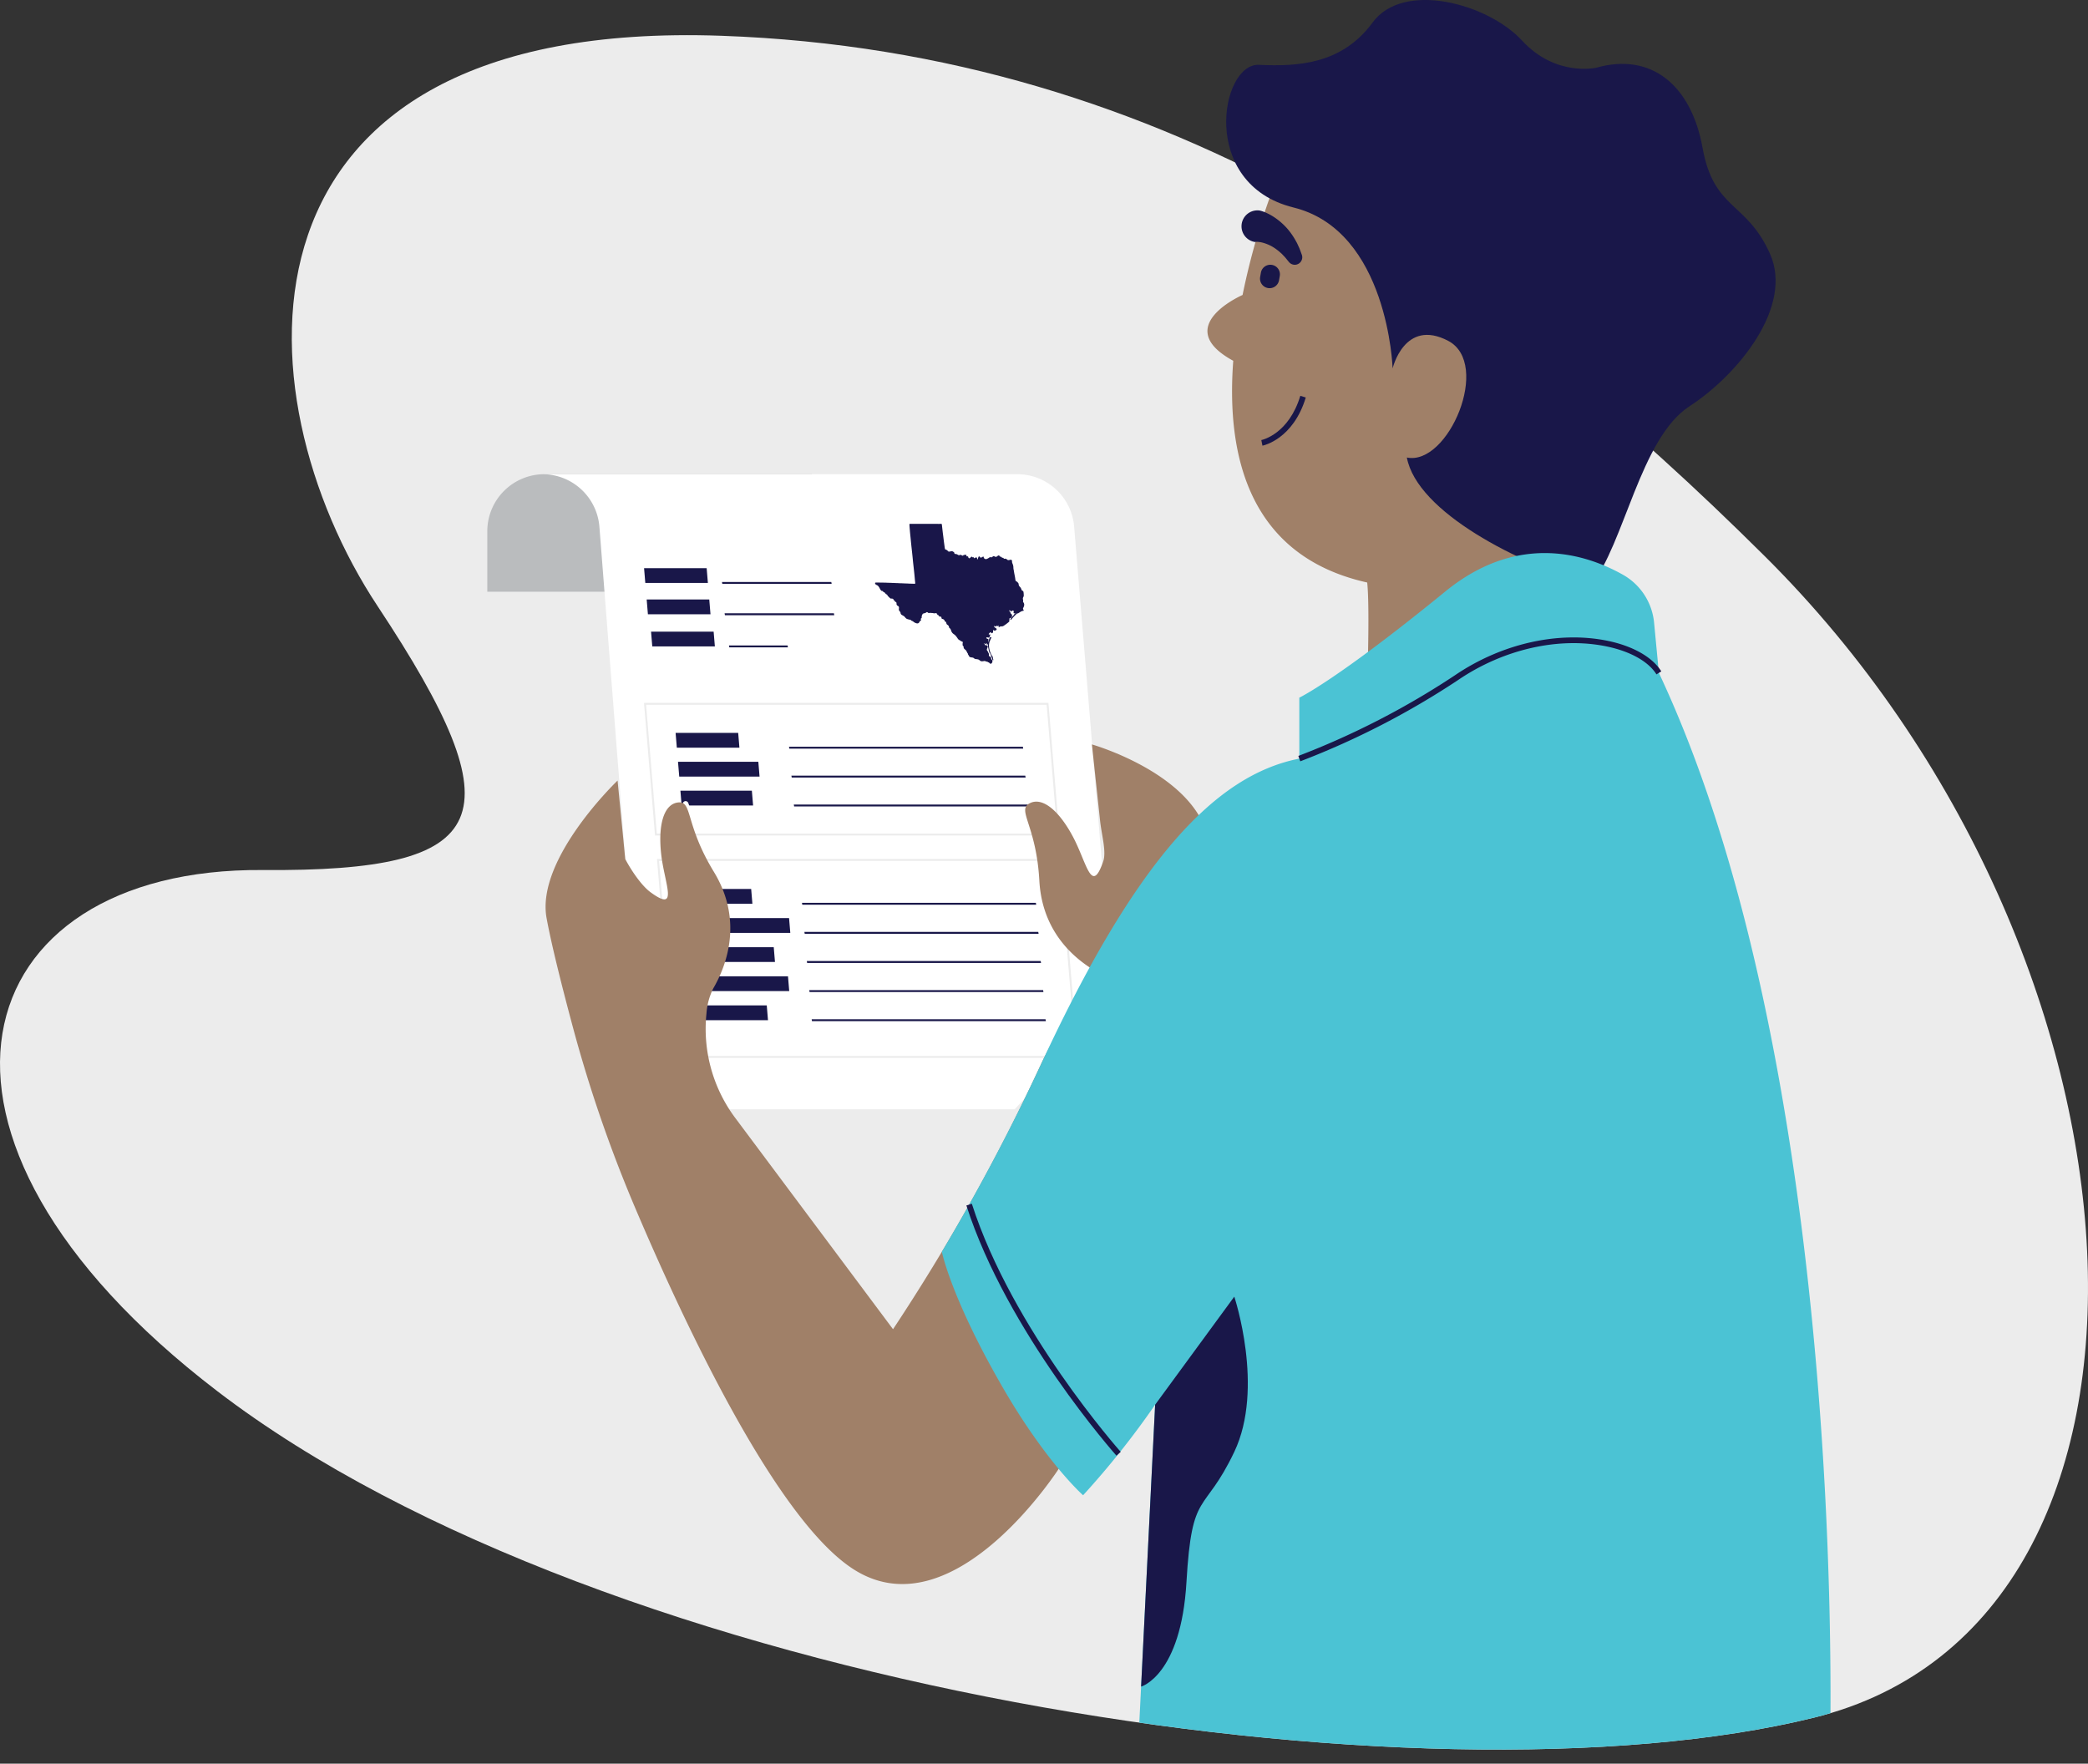
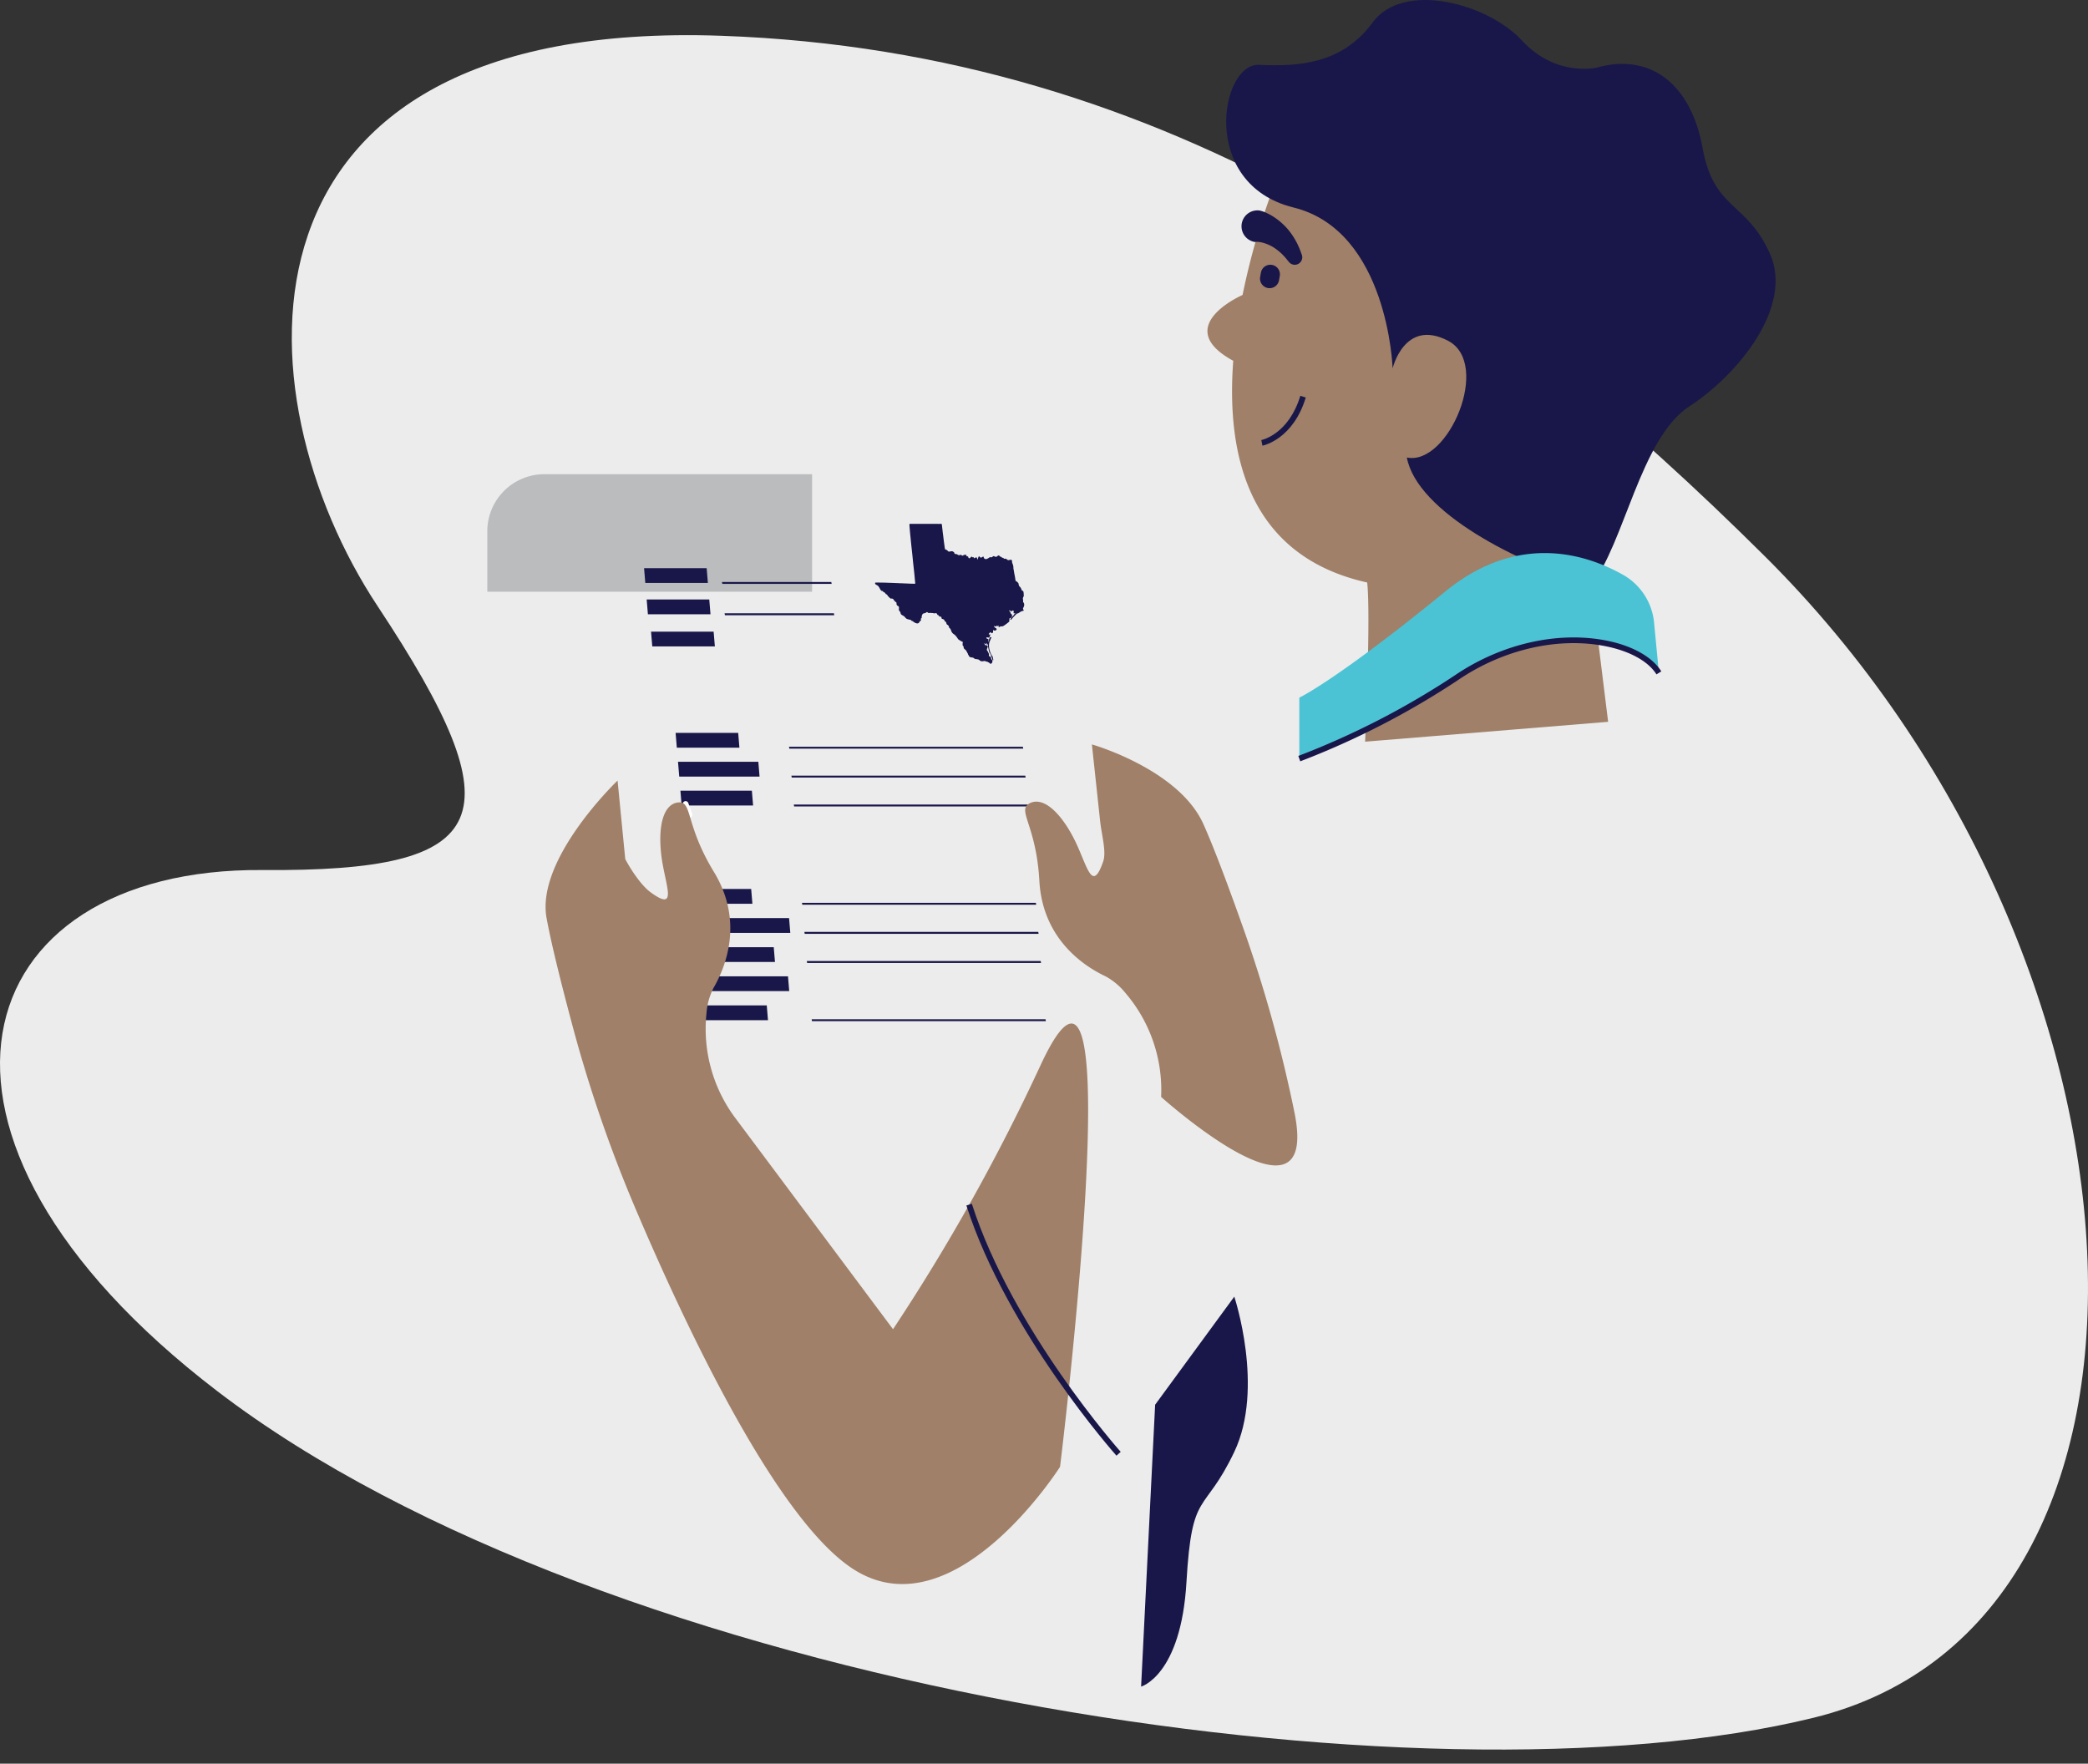
<svg xmlns="http://www.w3.org/2000/svg" width="578.824" height="488.898" viewBox="0 0 578.824 488.898">
  <rect x="0" y="0" width="578.824" height="488.898" fill="#333333" stroke="none" />
  <defs>
    <clipPath id="b3122ce3-a7ce-47b2-906f-2b70c3e23fa2">
      <path d="M489.148,154.112C415.16,80.648,325.438,14.364,200.021,9.919,60.288,4.968,65.805,109.308,104.691,168.05s32.531,73.631-31.894,73.126c-82.428-.646-105.722,73.205-12.508,144.498,107.856,82.492,334.155,117.153,442.565,90.47C611.263,449.461,600.946,265.117,489.148,154.112Z" fill="none" />
    </clipPath>
  </defs>
  <g id="ff3faa8f-b939-46f8-a02f-999ce9314585" data-name="Layer 2">
    <g id="bdb355a6-3ed9-4589-87d3-815bb6dc689c" data-name="texas">
      <path d="M489.148,154.112C415.16,80.648,325.438,14.364,200.021,9.919,60.288,4.968,65.805,109.308,104.691,168.05s32.531,73.631-31.894,73.126c-82.428-.646-105.722,73.205-12.508,144.498,107.856,82.492,334.155,117.153,442.565,90.47C611.263,449.461,600.946,265.117,489.148,154.112Z" fill="#ececec" />
      <path d="M135.085,131.451H225.126a0,0,0,0,1,0,0v16.756a15.828,15.828,0,0,1-15.828,15.828H135.085a0,0,0,0,1,0,0V131.451A0,0,0,0,1,135.085,131.451Z" transform="translate(360.211 295.485) rotate(-180)" fill="#babcbe" />
-       <path d="M166.161,145.974a15.827,15.827,0,0,0-15.774-14.523H281.99a15.828,15.828,0,0,1,15.774,14.523l10.877,131.55L281.286,307.503H178.787Z" fill="#fff" />
      <polygon points="196.237 161.594 178.887 161.594 178.546 157.496 195.896 157.496 196.237 161.594" fill="#191749" />
      <polygon points="230.543 161.86 200.236 161.86 200.145 161.327 230.452 161.327 230.543 161.86" fill="#191749" />
      <polygon points="196.959 170.277 179.609 170.277 179.269 166.178 196.618 166.178 196.959 170.277" fill="#191749" />
      <polygon points="231.265 170.543 200.958 170.543 200.867 170.01 231.174 170.01 231.265 170.543" fill="#191749" />
      <polygon points="198.171 179.191 180.821 179.191 180.48 175.093 197.83 175.093 198.171 179.191" fill="#191749" />
-       <polygon points="218.421 179.458 202.17 179.458 202.079 178.924 218.33 178.924 218.421 179.458" fill="#191749" />
      <path d="M293.695,231.611H181.584l-.025-.29-3.033-36.48H290.638l.025.29Zm-111.621-.533H293.116l-2.969-35.704H179.105Z" fill="#ececec" />
      <path d="M298.821,293.253H186.709l-.025-.29-4.561-54.857H294.235l.025.29Zm-111.622-.533H298.241L293.745,238.639H182.703Z" fill="#ececec" />
      <polygon points="204.978 207.264 187.628 207.264 187.287 203.166 204.637 203.166 204.978 207.264" fill="#191749" />
      <polygon points="283.647 207.531 218.812 207.531 218.721 206.998 283.556 206.998 283.647 207.531" fill="#191749" />
      <polygon points="210.562 215.275 188.294 215.275 187.953 211.177 210.221 211.177 210.562 215.275" fill="#191749" />
      <polygon points="284.313 215.542 219.479 215.542 219.388 215.009 284.222 215.009 284.313 215.542" fill="#191749" />
      <polygon points="208.769 223.286 188.96 223.286 188.62 219.188 208.428 219.188 208.769 223.286" fill="#191749" />
      <polygon points="284.98 223.553 220.144 223.553 220.053 223.02 284.889 223.02 284.98 223.553" fill="#191749" />
      <polygon points="208.576 250.529 191.226 250.529 190.885 246.431 208.235 246.431 208.576 250.529" fill="#191749" />
      <polygon points="287.245 250.796 222.409 250.796 222.318 250.263 287.154 250.263 287.245 250.796" fill="#191749" />
      <polygon points="219.082 258.598 191.897 258.598 191.556 254.499 218.741 254.499 219.082 258.598" fill="#191749" />
      <polygon points="287.915 258.864 223.08 258.864 222.989 258.331 287.824 258.331 287.915 258.864" fill="#191749" />
      <polygon points="214.835 266.666 192.568 266.666 192.227 262.568 214.494 262.568 214.835 266.666" fill="#191749" />
      <polygon points="288.586 266.933 223.751 266.933 223.66 266.4 288.495 266.4 288.586 266.933" fill="#191749" />
      <polygon points="218.785 274.735 193.238 274.735 192.898 270.636 218.444 270.636 218.785 274.735" fill="#191749" />
-       <polygon points="289.257 275.001 224.422 275.001 224.331 274.468 289.166 274.468 289.257 275.001" fill="#191749" />
      <polygon points="212.898 282.803 193.909 282.803 193.569 278.705 212.558 278.705 212.898 282.803" fill="#191749" />
      <polygon points="289.928 283.07 225.094 283.07 225.003 282.537 289.837 282.537 289.928 283.07" fill="#191749" />
      <path d="M302.69,206.359l2.296,21.393c.463,4,1.763,8.388.822,11.092-3.235,9.307-4.503.434-8.311-6.781-3.808-7.215-8.476-11.278-12.083-9.374-3.607,1.904,1.853,5.984,2.71,21.457s11.39,23.229,18.451,26.551a18.4,18.4,0,0,1,5.449,4.612,41.276,41.276,0,0,1,9.855,28.758s44.163,39.709,36.96,4.304a380.822,380.822,0,0,0-14.262-51.294c-3.68-10.383-7.886-21.748-10.982-28.642C326.746,213.189,302.69,206.359,302.69,206.359Z" fill="#a08068" />
      <path d="M191.15,226.647a.791.791,0,0,1-.744-.521l-1.088-2.989a.791.791,0,1,1,1.487-.541l1.088,2.989a.792.792,0,0,1-.743,1.062Z" fill="#fff" />
      <path d="M344.46,81.766l.001.001a197.635,197.635,0,0,1,10.327-34.381l44.123,11.748,31.722,42.889,10.47,60.085,4.692,37.981L378.428,205.598s1.585-34.585.581-44.123c-32.776-7.307-39.12-35.125-37.133-61.462C324.394,90.483,344.46,81.766,344.46,81.766Z" fill="#a08068" />
      <path d="M442.551,18.764s-11.239,2.664-20.64-7.538c-9.401-10.201-32.856-16.653-41.404-4.99-8.548,11.662-20.883,12.226-31.523,11.738-10.641-.488-16.655,33.059,9.601,39.545,26.256,6.486,27.47,44.604,27.47,44.604s3.283-13.968,15.378-7.656c12.095,6.312.068,34.742-11.434,32.36,2.852,15.164,31.003,29.431,51.103,35.282,9.102-11.095,13.638-40.651,27.193-49.451,13.556-8.799,28.917-27.662,22.372-42.311s-15.543-11.958-18.691-29.367C468.828,23.569,457.733,14.468,442.551,18.764Z" fill="#191749" />
      <path d="M171.2,216.377l2.129,21.758c1.885,3.558,4.674,7.481,6.981,9.177,7.939,5.836,3.957-2.194,3.007-10.296-.95-8.103.595-14.095,4.646-14.571,4.051-.475,1.863,5.981,9.924,19.217s3.775,25.594-.162,32.332a18.4,18.4,0,0,0-1.877,6.888,41.276,41.276,0,0,0,8.172,29.281l43.54,58.304a552.767,552.767,0,0,0,40.891-73.17c26.112-56.315,5.409,111.314,5.409,111.314s-28.86,45.486-56.55,28.831c-21.458-12.907-47.184-67.537-61.307-100.792a380.821,380.821,0,0,1-17.308-50.348c-2.85-10.641-5.822-22.389-7.177-29.824C148.522,238.033,171.2,216.377,171.2,216.377Z" fill="#a08068" />
      <g clip-path="url(#b3122ce3-a7ce-47b2-906f-2b70c3e23fa2)">
-         <path d="M300.25,414.493a235.011,235.011,0,0,0,19.969-25.098l-4.951,99.502a880.142,880.142,0,0,1,89.334-3.079c37.612.549,72.818.471,102.827-8.862.505-76.269-7.842-205.909-47.562-290.431,0,0-8.282-34.869-35.554-25.495-49.154,16.897-64.125,49.264-64.125,49.264-23.624,4.631-45.626,28.686-71.737,85.001a576.62,576.62,0,0,1-27.355,51.698s2.585,12.976,17.023,37.865C290.155,405.609,300.25,414.493,300.25,414.493Z" fill="#4bc3d4" />
-       </g>
+         </g>
      <path d="M320.219,389.396l21.945-29.96s8.434,25.31,0,43.026c-8.434,17.717-11.751,10.124-13.257,36.066-1.505,25.942-12.577,29.012-12.577,29.012Z" fill="#191749" />
      <path d="M459.867,186.527l-1.32-13.827a17.125,17.125,0,0,0-8.518-13.31c-10.179-5.763-29.13-11.943-49.385,4.587-30.007,24.489-40.456,29.419-40.456,29.419v16.901a221.403,221.403,0,0,0,43.571-22.44C426.702,172.24,453.596,176.435,459.867,186.527Z" fill="#4bc3d4" />
      <path d="M360.457,211.04l-.538-1.489a222.495,222.495,0,0,0,43.395-22.35c13.001-8.849,28.916-12.406,42.576-9.515,6.89,1.458,12.23,4.528,14.649,8.422l-1.344.835c-2.194-3.53-7.163-6.34-13.633-7.709-13.247-2.803-28.706.664-41.358,9.275A224.216,224.216,0,0,1,360.457,211.04Z" fill="#191749" />
      <path d="M349.969,123.544l-.31-1.552.155.776-.158-.776c.309-.064,7.605-1.686,10.813-12.265l1.515.459C358.487,121.718,350.315,123.475,349.969,123.544Z" fill="#191749" />
      <path d="M349.146,58.355a4.101,4.101,0,0,1,.495.118c.139.037.233.073.346.11.224.073.423.152.618.231.4.157.754.333,1.115.512a15.941,15.941,0,0,1,1.98,1.206,18.537,18.537,0,0,1,3.256,2.958A19.981,19.981,0,0,1,359.308,66.94c.347.585.588,1.217.876,1.814.254.613.466,1.236.691,1.845a2.077,2.077,0,0,1-3.541,2.054l-.166-.2c-.348-.418-.673-.843-1.023-1.238-.377-.371-.704-.778-1.102-1.105a13.914,13.914,0,0,0-2.381-1.763,11.21,11.21,0,0,0-2.531-1.048,7.746,7.746,0,0,0-1.236-.238,4.739,4.739,0,0,0-.563-.028,1.297,1.297,0,0,0-.237.014c-.031.006-.079.005-.085.018-.003.011-.074.013.061.043a4.41,4.41,0,1,1,1.075-8.754Z" fill="#191749" />
      <path d="M309.496,403.519c-.302-.337-30.309-34.135-41.598-69.356l1.507-.483c11.187,34.904,40.97,68.449,41.27,68.784Z" fill="#191749" />
      <path d="M351.491,79.847h0a2.658,2.658,0,0,0,3.077-2.159l.207-1.179a2.658,2.658,0,0,0-2.159-3.077h0a2.658,2.658,0,0,0-3.077,2.159l-.207,1.179A2.658,2.658,0,0,0,351.491,79.847Z" fill="#191749" />
      <path d="M273.941,178.014a.351.351,0,0,0,.067-.16c.066-.215.129-.432.194-.647a1.707,1.707,0,0,1,.148-.358.637.637,0,0,1,.127-.165.257.257,0,0,1,.197-.069.165.165,0,0,1,.14.232.043.043,0,0,1-.009.015.75.75,0,0,0-.194.367c-.044.109-.096.214-.146.321a3.18,3.18,0,0,0-.309,1.295c-0.0.024-.003.049-.002.073a5.557,5.557,0,0,0,.776,2.723,2.096,2.096,0,0,0,.125.195,1.068,1.068,0,0,1,.204.525,2.673,2.673,0,0,0,.079.422.386.386,0,0,1,.012.2.086.086,0,0,1-.066.074.11.11,0,0,1-.109-.062.519.519,0,0,1-.05-.103c-.024-.072-.043-.145-.063-.217a1.365,1.365,0,0,0-.186-.511.567.567,0,0,1-.069-.176c-.038-.12-.078-.24-.108-.362a1.184,1.184,0,0,0-.165-.363c-.06-.092-.121-.183-.179-.276a1.556,1.556,0,0,1-.195-.493c-.076-.341-.134-.684-.216-1.025a2.672,2.672,0,0,1-.067-.716.587.587,0,0,0-.018-.229,1.243,1.243,0,0,1-.103.134.125.125,0,0,1-.205-.068.754.754,0,0,1-.018-.146.352.352,0,0,0-.029-.145.099.099,0,0,0-.09-.06.062.062,0,0,0-.062.053c-.012.058-.018.119-.027.178-.017.111-.07.138-.182.083-.069-.033-.133-.078-.199-.118-.061-.036-.121-.074-.182-.109-.017-.01-.042-.012-.047.007a.061.061,0,0,0,.02.048c.059.05.12.098.183.144a.159.159,0,0,1,.075.124c.014.135.036.158.168.189.073.017.148.023.221.035a1.559,1.559,0,0,1,.184.032.291.291,0,0,1,.234.288.911.911,0,0,1-.022.197,2.079,2.079,0,0,1-.112.336,1.865,1.865,0,0,0-.082.253.439.439,0,0,0,.1.402,1.409,1.409,0,0,1,.238.415,2.065,2.065,0,0,0,.127.258.693.693,0,0,1,.104.5c-.003.012-.001.024-.004.036a.328.328,0,0,0,.253.403.644.644,0,0,1,.106.044.39.39,0,0,1,.222.274c.017.079.03.159.04.239a.419.419,0,0,0,.165.311.285.285,0,0,1,.115.192.282.282,0,0,1,.006.037c.002.105.109.204.074.302-.032.087-.073.171-.103.261a.505.505,0,0,1-.238.291.325.325,0,0,1-.409-.063.803.803,0,0,1-.066-.071.604.604,0,0,0-.318-.208.376.376,0,0,1-.199-.112.195.195,0,0,0-.169-.069.587.587,0,0,1-.325-.084.846.846,0,0,0-.561-.083,3.37,3.37,0,0,1-.523.061.793.793,0,0,1-.511-.171c-.087-.067-.178-.13-.263-.2a.703.703,0,0,0-.308-.149,3.113,3.113,0,0,0-.498-.085c-.031-.002-.062-.009-.093-.01a.827.827,0,0,1-.549-.234.787.787,0,0,0-.414-.186c-.098-.017-.197-.029-.296-.043a1.915,1.915,0,0,1-.349-.079.467.467,0,0,1-.304-.276,1.398,1.398,0,0,0-.205-.347.505.505,0,0,1-.115-.277.309.309,0,0,0-.101-.219.411.411,0,0,1-.112-.198.501.501,0,0,0-.119-.216.371.371,0,0,1-.096-.185.32.32,0,0,0-.169-.222.795.795,0,0,1-.193-.162,2.379,2.379,0,0,0-.233-.234.396.396,0,0,1-.151-.314c-.003-.055.004-.11-.004-.165-.017-.117-.034-.236-.18-.287-.054-.019-.066-.076-.073-.126a1.88,1.88,0,0,1-.007-.674.612.612,0,0,0,.018-.216.184.184,0,0,0-.163-.185,1.143,1.143,0,0,1-.475-.24,1.488,1.488,0,0,0-.265-.158,1.208,1.208,0,0,1-.516-.483,6.364,6.364,0,0,0-.57-.759,1.866,1.866,0,0,0-.343-.314c-.074-.053-.146-.107-.221-.159a1.698,1.698,0,0,1-.655-.884c-.016-.048-.029-.096-.045-.144a1.232,1.232,0,0,0-.424-.629.327.327,0,0,1-.148-.292.467.467,0,0,0-.13-.326,1.04,1.04,0,0,0-.316-.282.49.49,0,0,1-.247-.328c-.028-.103-.058-.205-.09-.308a.307.307,0,0,0-.241-.245.258.258,0,0,1-.191-.197.151.151,0,0,1-.009-.036.364.364,0,0,0-.233-.324.047.047,0,0,1-.016-.011.432.432,0,0,0-.315-.148.314.314,0,0,1-.285-.27c-.014-.061-.016-.123-.029-.184a.228.228,0,0,0-.222-.199c-.061-.005-.123 0-.184.001a.271.271,0,0,1-.255-.17.599.599,0,0,1-.026-.071.247.247,0,0,0-.16-.155c-.03-.011-.06-.022-.09-.033a.375.375,0,0,1-.209-.191c-.032-.063-.061-.127-.097-.187a.296.296,0,0,0-.266-.159,1.123,1.123,0,0,0-.253.025.89.89,0,0,1-.456-.014,1.259,1.259,0,0,0-.369-.047,1.011,1.011,0,0,1-.185-.012,1.713,1.713,0,0,0-.532-.004.818.818,0,0,1-.257-.003.366.366,0,0,1-.213-.116.263.263,0,0,0-.365-.066.268.268,0,0,0-.057.04.758.758,0,0,1-.377.182c-.134.031-.263.077-.397.109a.365.365,0,0,0-.266.209c-.049.106-.106.209-.148.319a.951.951,0,0,0-.072.422c.004.043-.003.085-.002.128a.296.296,0,0,1-.151.28c-.115.069-.132.141-.089.276a1,1,0,0,0,.045.105.178.178,0,0,1-.036.216.297.297,0,0,1-.099.069.521.521,0,0,0-.259.25c-.026.045-.051.092-.074.14a.599.599,0,0,1-.672.323.941.941,0,0,1-.22-.051,2.153,2.153,0,0,1-.768-.43.683.683,0,0,0-.278-.168.767.767,0,0,1-.413-.268.242.242,0,0,0-.216-.098.94.94,0,0,1-.331-.057c-.109-.033-.219-.061-.329-.091a1.152,1.152,0,0,1-.583-.358c-.072-.083-.144-.167-.215-.25a1.335,1.335,0,0,0-.404-.329c-.097-.05-.192-.105-.286-.161-.066-.04-.131-.083-.194-.128a.605.605,0,0,1-.28-.44.79.79,0,0,0-.254-.517.775.775,0,0,1-.145-.205.618.618,0,0,1-.081-.342c.011-.114.022-.228.028-.343a2.043,2.043,0,0,0-.002-.219.404.404,0,0,0-.189-.317c-.058-.041-.12-.077-.18-.113a.545.545,0,0,1-.299-.515,1.682,1.682,0,0,0-.02-.275.285.285,0,0,0-.205-.253.557.557,0,0,1-.071-.03.299.299,0,0,1-.189-.226.133.133,0,0,0-.134-.133.127.127,0,0,1-.113-.09c-.019-.047-.039-.094-.063-.139a.57.57,0,0,0-.506-.325c-.062-.003-.123-0-.184 0a.463.463,0,0,1-.342-.143c-.156-.155-.316-.308-.472-.463a1.252,1.252,0,0,1-.229-.311.536.536,0,0,0-.324-.286.34.34,0,0,1-.212-.186.794.794,0,0,0-.406-.37.805.805,0,0,0-.106-.043.223.223,0,0,1-.139-.126c-.017-.034-.035-.068-.053-.102a.133.133,0,0,0-.108-.071.327.327,0,0,0-.074-.002.363.363,0,0,1-.319-.138,1.675,1.675,0,0,1-.317-.436,3.821,3.821,0,0,0-.29-.521,2.992,2.992,0,0,0-.197-.263.888.888,0,0,0-.289-.225c-.086-.042-.171-.089-.257-.134a.762.762,0,0,1-.217-.162.387.387,0,0,1-.112-.327.126.126,0,0,1,.111-.119.923.923,0,0,1,.145-.011c.675.003,1.35-.004,2.027.015.357.01.713.01,1.07.032.383.024.763.016,1.145.04.309.019.615.009.923.036.389.033.774.009,1.164.055.012.001.025.001.037.002.474.016.947.019,1.422.051.42.028.836.012,1.256.056.012.001.025.002.037.002.517.015,1.034.032,1.55.045.228.006.234-.004.232-.231-.001-.067-.007-.135-.014-.202-.034-.344-.074-.687-.103-1.031-.156-1.841-.398-3.682-.571-5.523-.161-1.712-.378-3.424-.534-5.136-.079-.865-.186-1.731-.252-2.595-.03-.393-.071-.785-.099-1.177-.012-.172-.016-.343-.024-.514-.001-.012-.001-.024 0-.037.007-.128.033-.155.162-.161.049-.002.098-.001.147-.001q3.977.003,7.955.005c.153 0.0.307-.002.46-.002a1.355,1.355,0,0,1,.148.008.105.105,0,0,1,.095.083,2.099,2.099,0,0,1,.037.22c.104.896.194,1.792.314,2.688.11.822.195,1.645.311,2.466.053.374.101.748.156,1.122.018.122.048.244.072.367a.188.188,0,0,0,.117.142.61.61,0,0,0,.089.033,1.11,1.11,0,0,1,.574.374.432.432,0,0,0,.513.164,1.372,1.372,0,0,1,.232-.035c.102-.014.204-.027.305-.044a.441.441,0,0,1,.29.044c.091.049.182.097.269.152a.437.437,0,0,1,.209.308l.006.037c.031.158.05.178.202.205a1.147,1.147,0,0,0,.166.017.982.982,0,0,1,.5.161c.055.034.11.068.166.1a.447.447,0,0,0,.426.039.317.317,0,0,0,.033-.013.449.449,0,0,1,.458.029,2.693,2.693,0,0,0,.24.122c.14.057.223.037.298-.079a.209.209,0,0,1,.224-.107.895.895,0,0,0,.272-.018,1.351,1.351,0,0,1,.218-.018.11.11,0,0,1,.12.1c.014.067.019.135.031.202.019.112.052.141.162.142.049 0.0.097-.008.146-.008.099 0.0.135.029.162.124.016.054.029.109.046.163a.632.632,0,0,0,.043.106.218.218,0,0,0,.266.129.465.465,0,0,0,.239-.141c.048-.051.092-.105.137-.158a.363.363,0,0,1,.247-.124.117.117,0,0,1,.129.059.215.215,0,0,0,.223.111c.072 0.0.148-.041.215.015.055.047.056.126.086.188.029.06.067.075.119.042.069-.044.134-.093.204-.136a.472.472,0,0,1,.291-.074.309.309,0,0,1,.127.035.159.159,0,0,1,.096.133c.003.079,0,.158.003.238.001.041-.005.089.045.116.034.019.083-.004.12-.054a.544.544,0,0,0,.079-.176c.025-.085.045-.173.072-.257a1.605,1.605,0,0,1,.077-.197.215.215,0,0,1,.161-.124.158.158,0,0,1,.184.094.344.344,0,0,0,.489.198c.069-.032.131-.077.197-.114a2.606,2.606,0,0,1,.233-.123c.083-.036.126-.009.15.082.018.067.03.134.051.2a.59.59,0,0,0,.474.397.7.7,0,0,0,.392-.048,3.26,3.26,0,0,0,.657-.369.422.422,0,0,1,.422-.086.401.401,0,0,0,.391-.075q.097-.075.194-.149a.352.352,0,0,1,.444-.007.584.584,0,0,0,.73-.031c.047-.034.089-.075.135-.11a.934.934,0,0,1,.13-.089.294.294,0,0,1,.345.048.668.668,0,0,1,.128.145.236.236,0,0,0,.188.117.498.498,0,0,1,.372.211l.013.015a.169.169,0,0,0,.212.075.239.239,0,0,1,.269.131c.012.022.019.047.031.07.032.061.053.075.119.07.042-.003.084-.011.126-.017a.754.754,0,0,1,.616.174c.045.038.092.072.136.111a.433.433,0,0,0,.314.112,1.038,1.038,0,0,0,.233-.03c.092-.024.186-.044.28-.065a.444.444,0,0,1,.201-0.0.327.327,0,0,1,.274.322c.002.049-.002.097-.002.146a1.23,1.23,0,0,0,.102.509c.033.076.063.153.093.23a2.506,2.506,0,0,1,.184.91,2.756,2.756,0,0,0,.084.68c.009.036.017.073.023.11.046.282.089.564.139.845.041.232.095.464.135.697a8.924,8.924,0,0,1,.16.973,1.005,1.005,0,0,0,.07.328.429.429,0,0,0,.265.263.543.543,0,0,1,.299.23,1.349,1.349,0,0,0,.126.148.542.542,0,0,1,.153.341c.001.024.007.049.008.074a.984.984,0,0,0,.288.628c.026.029.053.057.081.084a1.301,1.301,0,0,1,.3.445c.046.112.09.224.138.335a.456.456,0,0,0,.3.303.294.294,0,0,1,.176.17.651.651,0,0,1,.068.234,7.561,7.561,0,0,1,.062.846.809.809,0,0,1-.107.446.885.885,0,0,0-.101.728,1.037,1.037,0,0,1,.011.509.234.234,0,0,0,.044.195c.032.048.068.095.1.143a.955.955,0,0,1,.174.585,1.646,1.646,0,0,1-.191.718c-.035.067-.071.134-.102.204a.393.393,0,0,0,.031.387c.044.071.086.143.123.218.038.078.021.112-.058.136a.519.519,0,0,1-.07.017,2.192,2.192,0,0,0-.851.34c-.133.085-.263.174-.399.254a.765.765,0,0,1-.482.159.065.065,0,0,0-.069.045.524.524,0,0,1-.201.213.888.888,0,0,0-.119.102c-.194.2-.389.399-.58.602a3.644,3.644,0,0,0-.377.457.943.943,0,0,1-.214.228.409.409,0,0,1-.173.085.094.094,0,0,1-.088-.015.067.067,0,0,1-.008-.085c.025-.053.05-.106.08-.156a3.485,3.485,0,0,1,.592-.751,2.277,2.277,0,0,0,.311-.374c.023-.034.046-.067.068-.101a.793.793,0,0,1,.399-.305c-.026-.042-.056-.022-.081-.023a.28.28,0,0,0-.072.009.875.875,0,0,1-.253.023c-.118-.008-.175-.068-.169-.182a1.38,1.38,0,0,1,.026-.159,1.62,1.62,0,0,0,.029-.177.265.265,0,0,0-.131-.24.157.157,0,0,0-.175-.019,1.653,1.653,0,0,0-.175.115c-.159.122-.286.168-.489-.074a.662.662,0,0,0-.067-.071.123.123,0,0,0-.153-.019.117.117,0,0,0-.038.159.431.431,0,0,0,.083.106.789.789,0,0,1,.26.438.484.484,0,0,0,.158.258.461.461,0,0,0,.043.039.527.527,0,0,1,.208.534.772.772,0,0,1-.164.404.472.472,0,0,1-.304.193c-.018.003-.035.008-.053.012-.183.043-.191.05-.183.239a.29.29,0,0,1-.046.187.15.15,0,0,0-.01.155.39.39,0,0,1-.088.448.776.776,0,0,1-.074.074,13.128,13.128,0,0,1-1.343,1.002,1.037,1.037,0,0,1-.676.191.999.999,0,0,0-.129 0.0.572.572,0,0,0-.334.108.424.424,0,0,1-.188.093.121.121,0,0,1-.151-.124.84.84,0,0,1,.017-.143.367.367,0,0,0,.012-.16c-.039-.028-.055.004-.075.02a1.185,1.185,0,0,1-.107.089c-.107.068-.191.055-.29-.056-.059-.065-.127-.049-.15.031a.674.674,0,0,0-.008.108c-.006.059-.036.081-.097.075a.537.537,0,0,1-.179-.062c-.052-.025-.104-.051-.157-.071a.136.136,0,0,0-.168.026c-.041.053-.016.116.016.173a.627.627,0,0,0,.191.216c.08.055.163.105.242.161a1.15,1.15,0,0,1,.165.134.213.213,0,0,1,.035.286.432.432,0,0,1-.08.091.746.746,0,0,1-.401.173.314.314,0,0,1-.319-.121c-.046-.06-.101-.05-.125.013a.946.946,0,0,0-.034.304,2.129,2.129,0,0,1-.009.218.388.388,0,0,1-.335.314.172.172,0,0,1-.2-.172c-.002-.024.001-.049-.002-.073-.004-.036-.036-.063-.064-.051a1.051,1.051,0,0,0-.569.492.173.173,0,0,0-.013.052.105.105,0,0,0,.097.118.5.5,0,0,0,.109-.007c.036-.005.069-.019.105-.023.096-.012.154.05.113.133a2.732,2.732,0,0,0-.202.583c-.036.147-.132.188-.291.162-.068-.011-.135-.031-.203-.041a1.675,1.675,0,0,0-.203-.02.291.291,0,0,0-.106.019c-.131.047-.143.151-.033.253a.592.592,0,0,0,.218.119c.072.025.145.045.216.075.078.033.1.067.092.146-.009.09-.024.179-.037.268A3.484,3.484,0,0,0,273.941,178.014Z" fill="#191649" />
    </g>
  </g>
</svg>